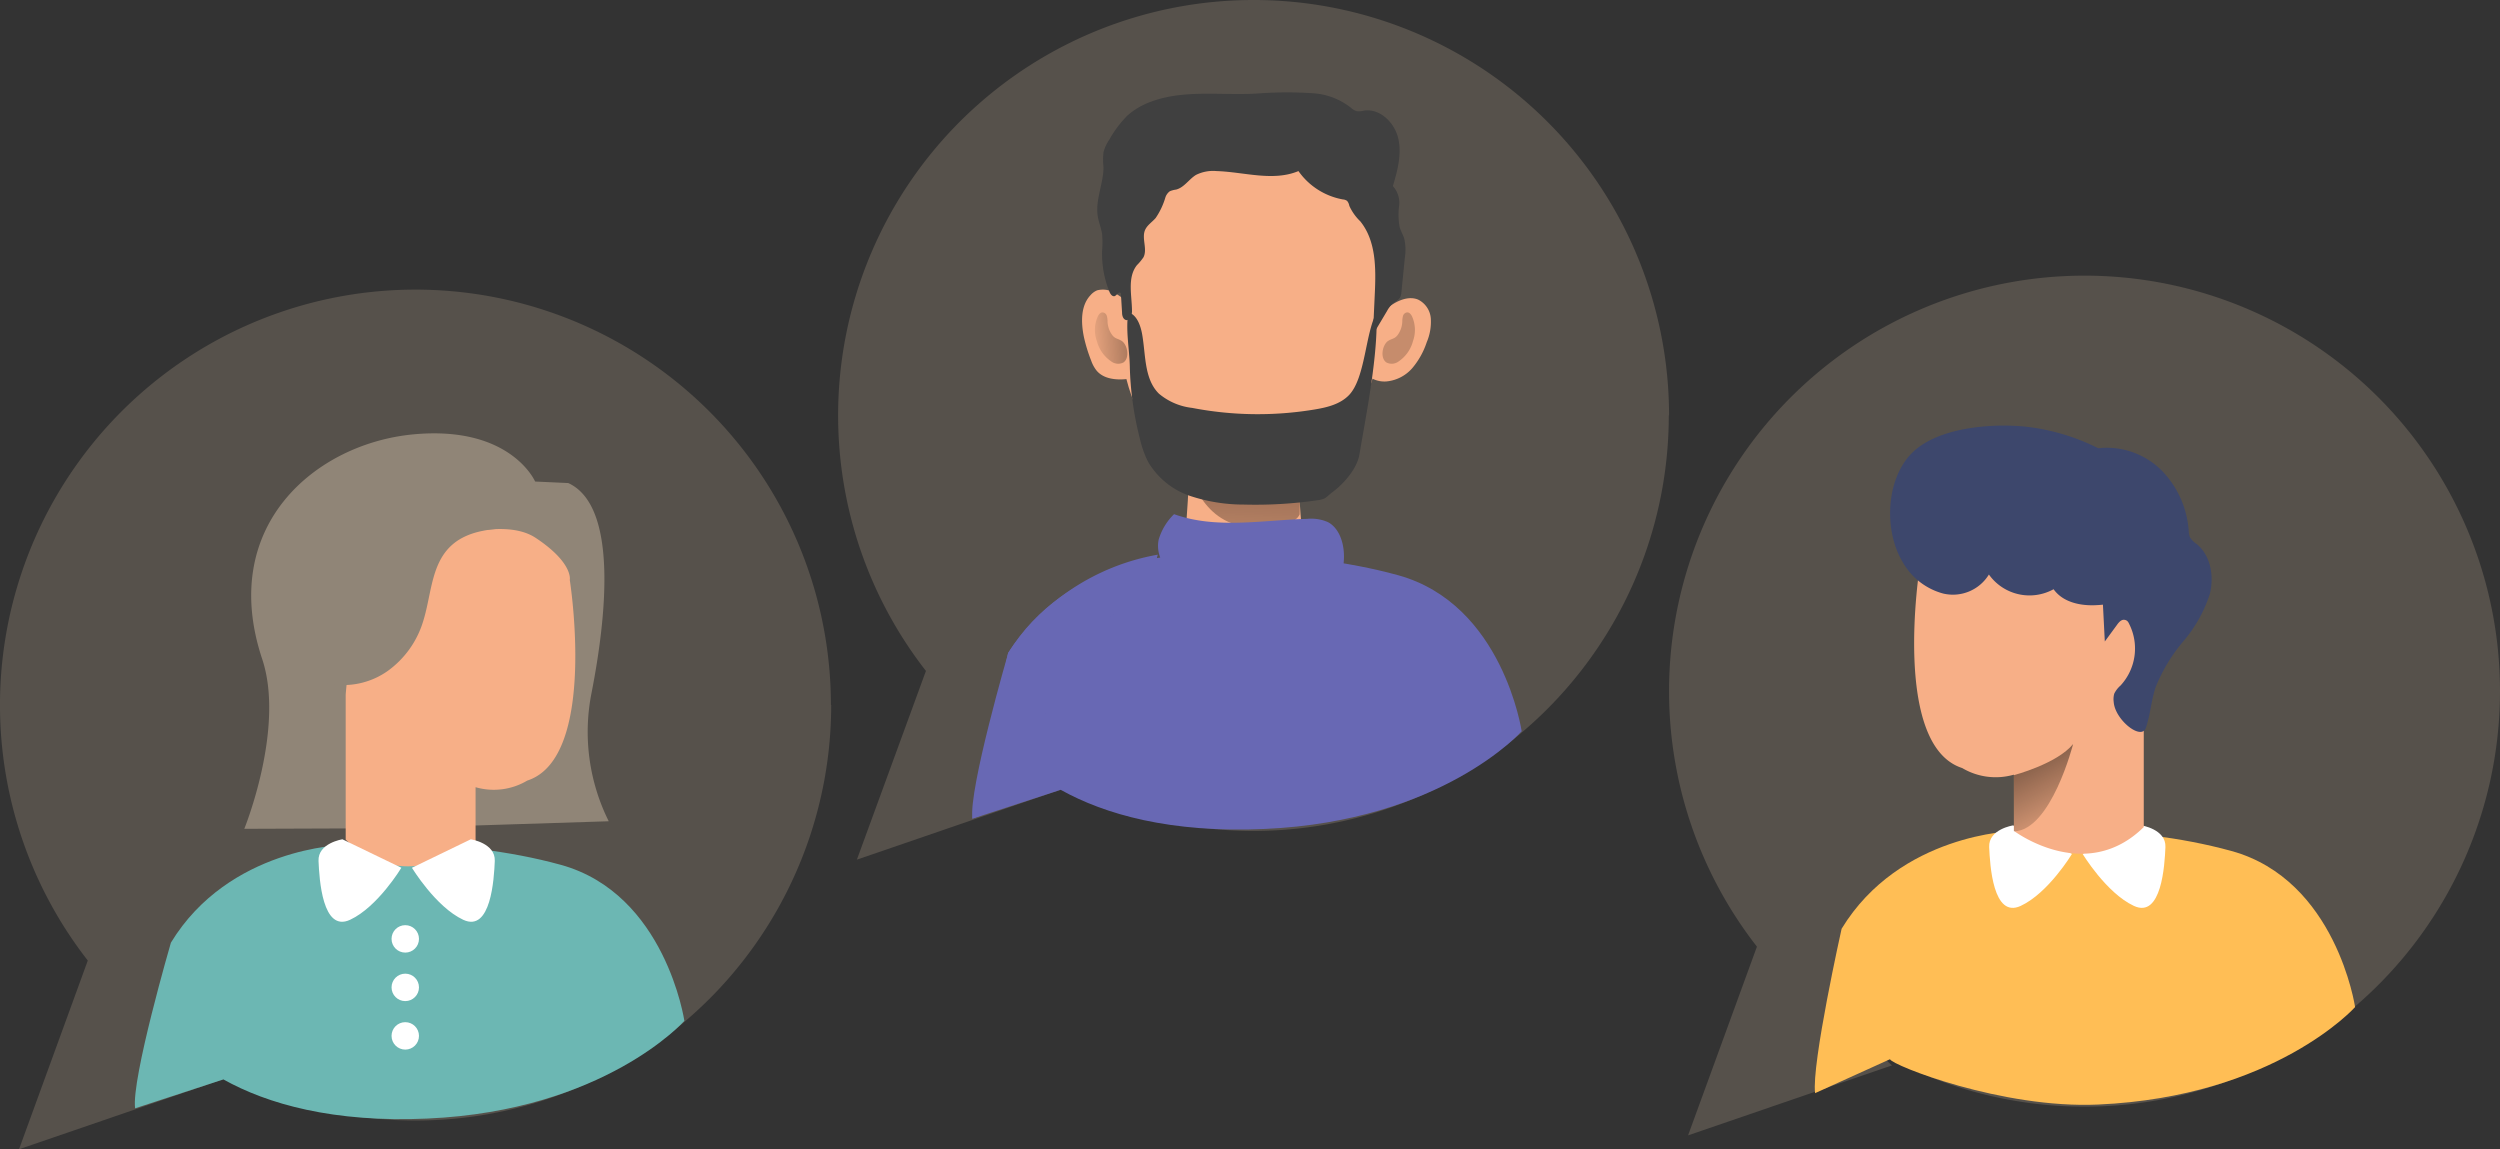
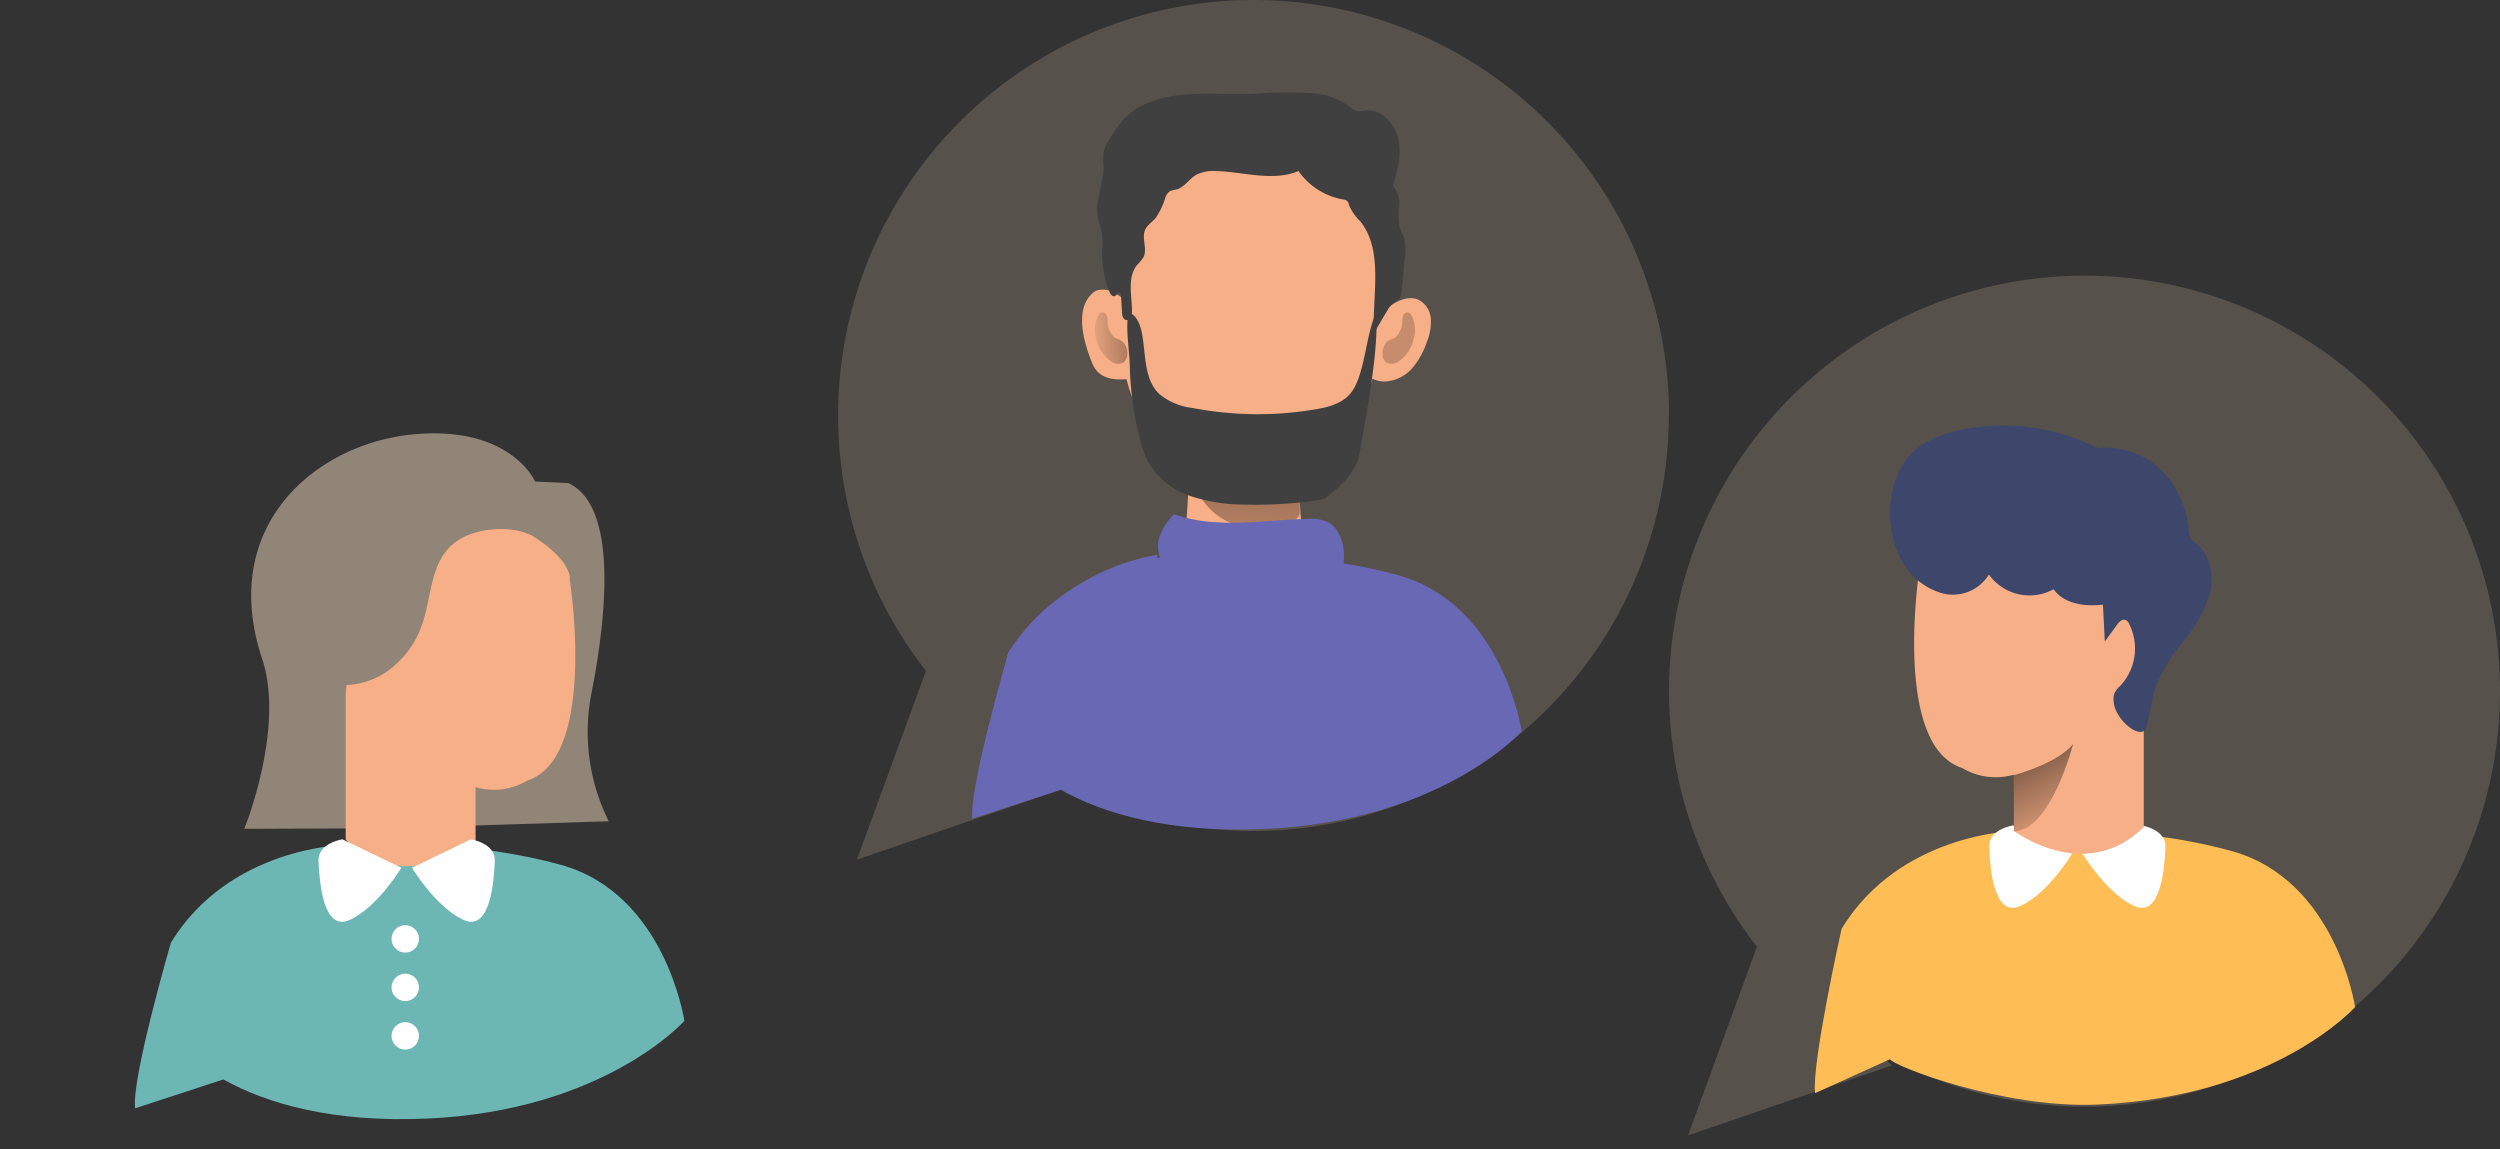
<svg xmlns="http://www.w3.org/2000/svg" xmlns:xlink="http://www.w3.org/1999/xlink" width="517.406" height="237.853" viewBox="0 0 517.406 237.853">
  <rect x="0" y="0" width="517.406" height="237.853" fill="#333333" stroke="none" />
  <defs>
    <linearGradient id="linear-gradient" x1="0.758" y1="1.206" x2="-0.075" y2="-1.074" gradientUnits="objectBoundingBox">
      <stop offset="0" stop-opacity="0" />
      <stop offset="0.99" />
    </linearGradient>
    <linearGradient id="linear-gradient-2" x1="-170.706" y1="1.208" x2="-171.539" y2="-1.07" xlink:href="#linear-gradient" />
    <linearGradient id="linear-gradient-3" x1="0.405" y1="2.406" x2="0.66" y2="-2.818" xlink:href="#linear-gradient" />
    <linearGradient id="linear-gradient-4" x1="-0.301" y1="0.573" x2="1.741" y2="0.386" xlink:href="#linear-gradient" />
    <linearGradient id="linear-gradient-5" x1="-334.445" y1="0.573" x2="-332.402" y2="0.386" xlink:href="#linear-gradient" />
  </defs>
  <g id="Group_704" data-name="Group 704" transform="translate(-811.854 -2363.298)">
    <path id="Path_1191" data-name="Path 1191" d="M183.443,201.609a86,86,0,0,1-129.35,74.275l3.511,3.182-42.2,14.482L29.655,254.49a85.987,85.987,0,1,1,153.788-52.881Z" transform="translate(1145.816 2304.729)" fill="#f7ddbc" opacity="0.18" style="isolation: isolate" />
    <path id="Path_1192" data-name="Path 1192" d="M74.67,199.513s-23.643.48-35.656,20.214c0,0-6.267,28.045-5.486,34.024l15.5-7.022c.466,1.275,23.231,10.272,43.076,9.38,36.6-1.632,53.183-20.173,53.183-20.173s-3.881-26.317-25.577-32.3S74.67,199.513,74.67,199.513Z" transform="translate(1153.983 2335.789)" fill="#ffbe55" />
    <path id="Path_1193" data-name="Path 1193" d="M64.732,198.58s-5.115.782-4.951,4.484.782,14.852,6.528,12.178,10.615-10.766,10.615-10.766Z" transform="translate(1163.757 2335.543)" fill="#fff" />
    <path id="Path_1194" data-name="Path 1194" d="M86.058,198.58s5.115.782,4.964,4.484-.8,14.852-6.528,12.178S73.88,204.477,73.88,204.477Z" transform="translate(1168.995 2335.543)" fill="#fff" />
    <path id="Path_1195" data-name="Path 1195" d="M49.6,162.5s-5.815,36.795,8.8,41.5a13.563,13.563,0,0,0,10.7,1.371V217s14.77,11.163,26.879-.782V186.276s-1.371-18.308-5.033-16.361c-.837.466-8.228-.3-9.435-13.714,0,0-16.978-7.543-24.836-2.359S49.6,162.5,49.6,162.5Z" transform="translate(1159.553 2318.252)" fill="#f7af87" />
    <path id="Path_1196" data-name="Path 1196" d="M47.367,166.378A13.714,13.714,0,0,0,55.8,173a8.736,8.736,0,0,0,9.476-3.936,10.313,10.313,0,0,0,13.385,3.044c1.947,2.743,5.664,3.5,9,3.291a18.212,18.212,0,0,0,11.492-4.772,13.632,13.632,0,0,0,4.114-11.492c-.727-4.923-4.443-8.887-8.42-11.863a44.392,44.392,0,0,0-21.586-8.763c-7.09-.8-18.418,0-23.849,5.348S43.486,159.85,47.367,166.378Z" transform="translate(1158.207 2313.136)" fill="#3d476c" />
    <path id="Path_1197" data-name="Path 1197" d="M63.51,192.746s8.955-2.359,12.26-6.446c0,0-4.567,17.924-12.26,18.075Z" transform="translate(1165.143 2330.982)" fill="url(#linear-gradient)" />
    <path id="Path_1198" data-name="Path 1198" d="M77.973,169l.645,12.685,2.551-3.483c.384-.535.905-1.111,1.55-1s.8.562,1.015,1a11.287,11.287,0,0,1-1.865,12.6,5.321,5.321,0,0,0-1.3,1.687,4.239,4.239,0,0,0-.11,1.714c.261,3.7,5.719,8.05,6.651,5.362s1.111-5.609,1.988-8.324a34.5,34.5,0,0,1,5.774-9.6,28.622,28.622,0,0,0,5.486-9.806c.905-3.648.192-7.94-2.743-10.34a4.512,4.512,0,0,1-1.371-1.371,3.963,3.963,0,0,1-.261-1.371,19.886,19.886,0,0,0-5.335-12.192A16.1,16.1,0,0,0,78.412,141.6a5.13,5.13,0,0,0-2.222.521,5.486,5.486,0,0,0-2.318,3.8c-1.467,6.857,1.714,13.714,2.907,20.681" transform="translate(1168.852 2314.378)" fill="#3d476c" />
-     <path id="Path_1199" data-name="Path 1199" d="M322.158,201.6a86.014,86.014,0,0,1-129.364,74.275l3.511,3.182-42.239,14.482L168.3,254.485A85.987,85.987,0,1,1,322.1,201.6Z" transform="translate(661.724 2307.609)" fill="#f7ddbc" opacity="0.18" style="isolation: isolate" />
    <path id="Path_1200" data-name="Path 1200" d="M213.6,199.515s-23.643.48-35.656,20.214c0,0-8.228,28.278-7.406,34.285l18.267-5.979c9.106,5.088,22.779,8.983,42.225,8.1,36.671-1.632,53.183-20.214,53.183-20.214s-3.881-26.317-25.577-32.3S213.6,199.515,213.6,199.515Z" transform="translate(669.281 2338.664)" fill="#6cb7b3" />
    <path id="Path_1201" data-name="Path 1201" d="M258.861,191.052c2.976-15.2,5.65-38.646-4.814-43.446l-6.857-.315s-5.033-11.657-25.193-9.764-40.484,18.884-31.3,46.49c4.772,14.317-3.7,35.149-3.7,35.149l29.65-.11,45.777-1.454h0A41.416,41.416,0,0,1,258.861,191.052Z" transform="translate(675.417 2315.666)" fill="#908577" />
    <path id="Path_1202" data-name="Path 1202" d="M248.681,162.306s5.815,36.795-8.8,41.512a13.536,13.536,0,0,1-10.7,1.371v11.643s-14.77,11.163-26.879-.8V186s1.371-18.294,5.033-16.347c.837.453,8.228-.315,9.435-13.714,0,0,16.978-7.556,24.836-2.359S248.681,162.306,248.681,162.306Z" transform="translate(681.099 2321.03)" fill="#f7af87" />
    <path id="Path_1203" data-name="Path 1203" d="M225.22,192.5s-8.955-2.359-12.26-6.446c0,0,4.553,17.924,12.26,18.089Z" transform="translate(685.059 2333.765)" fill="url(#linear-gradient-2)" />
    <path id="Path_1204" data-name="Path 1204" d="M238.1,152.8c-4.539,0-9.476.645-12.672,3.854-3.95,3.963-3.854,10.272-5.582,15.593a19.666,19.666,0,0,1-7.282,10.066,15.908,15.908,0,0,1-12.027,2.647,3.168,3.168,0,0,1-2.181-1.221,3.442,3.442,0,0,1-.288-1.975c.4-7.543,1.289-15.346,5.184-21.805a26.057,26.057,0,0,1,8.75-8.736,17.074,17.074,0,0,1,6.857-2.523c4.8-.549,9.463,1.591,13.81,3.689" transform="translate(679.514 2319.862)" fill="#908577" />
    <path id="Path_1205" data-name="Path 1205" d="M203.152,198.58s-5.115.782-4.951,4.484.782,14.852,6.528,12.178,10.615-10.766,10.615-10.766Z" transform="translate(679.576 2338.419)" fill="#fff" />
    <path id="Path_1206" data-name="Path 1206" d="M224.478,198.58s5.115.782,4.964,4.484-.8,14.852-6.528,12.178S212.3,204.477,212.3,204.477Z" transform="translate(684.814 2338.419)" fill="#fff" />
    <ellipse id="Ellipse_278" data-name="Ellipse 278" cx="2.839" cy="2.839" rx="2.839" ry="2.839" transform="translate(892.89 2554.772)" fill="#fff" />
    <ellipse id="Ellipse_279" data-name="Ellipse 279" cx="2.839" cy="2.839" rx="2.839" ry="2.839" transform="translate(892.89 2564.81)" fill="#fff" />
    <ellipse id="Ellipse_280" data-name="Ellipse 280" cx="2.839" cy="2.839" rx="2.839" ry="2.839" transform="translate(892.89 2574.849)" fill="#fff" />
    <path id="Path_1207" data-name="Path 1207" d="M459.668,201.6a86,86,0,0,1-129.35,74.275l3.5,3.182-42.184,14.482,14.29-39.057a85.987,85.987,0,1,1,153.8-52.881Z" transform="translate(697.563 2247.672)" fill="#f7ddbc" opacity="0.18" style="isolation: isolate" />
    <path id="Path_1208" data-name="Path 1208" d="M351.166,199.515s-23.643.48-35.725,20.214c0,0-8.228,28.278-7.406,34.285l18.267-5.979c9.106,5.088,22.779,8.983,42.239,8.1,36.658-1.632,53.169-20.214,53.169-20.214s-3.881-26.317-25.577-32.3S351.166,199.515,351.166,199.515Z" transform="translate(705.075 2278.725)" fill="#6868b4" />
    <path id="Path_1209" data-name="Path 1209" d="M341.284,186.285s-.3,16.717-1.783,20.132,11.616,13.851,25.028,4.32l.891-4.183s-2.372-11.616-.891-21.75S341.284,186.285,341.284,186.285Z" transform="translate(716.74 2271.823)" fill="#f7af87" />
    <path id="Path_1210" data-name="Path 1210" d="M340.62,187.7s2.345,11.232,12.274,12.013,10.738-2.578,10.738-2.578l.247-14.4Z" transform="translate(717.199 2272.597)" fill="url(#linear-gradient-3)" />
    <path id="Path_1211" data-name="Path 1211" d="M331.69,160.248a4.813,4.813,0,0,0-4-.768,3.648,3.648,0,0,0-1.371,1c-2.084,2.208-1.975,5.691-1.371,8.667a32.061,32.061,0,0,0,1.509,4.9,7.03,7.03,0,0,0,1.111,2.043c1.467,1.769,4.114,2,6.377,1.742a4.293,4.293,0,0,0,3.484-1.784,4.336,4.336,0,0,0,.356-1.494C338.355,168.558,336.943,163.429,331.69,160.248Z" transform="translate(711.235 2263.904)" fill="#f7af87" />
    <path id="Path_1212" data-name="Path 1212" d="M372.907,162.209c1.687-1.179,3.881-2.085,5.773-1.275a4.759,4.759,0,0,1,2.606,3.95,10.8,10.8,0,0,1-.85,4.855,16.1,16.1,0,0,1-3,5.376,8.106,8.106,0,0,1-5.348,2.743,5.486,5.486,0,0,1-5.17-2.743,8.969,8.969,0,0,1-.686-3.812,7.3,7.3,0,0,1,.343-2.99C367.381,166.323,371.179,163.4,372.907,162.209Z" transform="translate(726.698 2264.384)" fill="#f7af87" />
    <path id="Path_1213" data-name="Path 1213" d="M384.457,176.289c-2.139,17.924-12.109,32.68-27.03,32.68s-27.017-14.633-27.017-32.68,9.6-38.4,24.521-38.4S388.818,139.632,384.457,176.289Z" transform="translate(713.407 2255.94)" fill="#f7af87" />
    <path id="Path_1214" data-name="Path 1214" d="M331.744,171.137l.247,4c0,.631.206,1.371.823,1.55s1.22-.933,1.234-1.755c0-3.291-1.029-7.008,1.015-9.6a10.755,10.755,0,0,0,1.372-1.659c.85-1.714-.439-3.895.329-5.65.453-1,1.454-1.618,2.181-2.455a15.083,15.083,0,0,0,2.016-4.265,2.565,2.565,0,0,1,.919-1.275,4.962,4.962,0,0,1,1.289-.343c1.673-.425,2.66-2.139,4.114-3.031a7.912,7.912,0,0,1,4.251-.8c5.719.178,11.671,2.208,16.964,0a14.359,14.359,0,0,0,9.2,5.87,1.674,1.674,0,0,1,.864.3,2.139,2.139,0,0,1,.466,1.029,10.33,10.33,0,0,0,2.276,3.209c3.305,4.114,3.237,9.805,2.99,15.085l-.384,8.379,2.921-4.91A5.832,5.832,0,0,1,388,173.29c.535-.453,1.248-.727,1.577-1.371a2.879,2.879,0,0,0,.233-1.015l.713-7.186a10.046,10.046,0,0,0-.137-3.895c-.247-.8-.686-1.522-.933-2.318a14.072,14.072,0,0,1-.123-4.43,5.157,5.157,0,0,0-1.289-4.114c.96-3.209,1.865-6.61,1.111-9.874s-3.785-6.24-7.09-5.746a4.115,4.115,0,0,1-1.536.11,3.265,3.265,0,0,1-1.166-.7,14.152,14.152,0,0,0-8.05-3.017,81.718,81.718,0,0,0-10.368,0c-7.762.645-15.908-.96-23.163,1.838a14.81,14.81,0,0,0-4.745,2.853,23.039,23.039,0,0,0-3.662,4.9,8.3,8.3,0,0,0-1.221,2.619,13.706,13.706,0,0,0,0,3.1c0,3.442-1.755,6.857-1.179,10.217.206,1.248.713,2.414.891,3.662a20.279,20.279,0,0,1,0,3.415,20.736,20.736,0,0,0,1.481,8.407c.178.453.466.974.96,1.015S331.3,170.6,331.744,171.137Z" transform="translate(712.087 2252.85)" fill="#404040" />
    <path id="Path_1215" data-name="Path 1215" d="M334,188.93a20.925,20.925,0,0,0,1.7,4.786,16.018,16.018,0,0,0,8.653,7.035,35.164,35.164,0,0,0,11.2,1.8,88.96,88.96,0,0,0,15.277-.905c1.81-.261,1.673-.658,3.127-1.742,2.345-1.755,5.033-4.882,5.486-7.776,1.454-8.6,3.881-20.571,3.525-29.293-2.331,4.306-2.3,13.522-5.691,17.06-1.838,1.906-4.581,2.565-7.186,2.99a71.546,71.546,0,0,1-25.289-.343,12.974,12.974,0,0,1-6.857-2.935c-2.962-2.921-2.743-7.625-3.387-11.739-.26-1.81-.96-4.512-2.948-5.115-.6,3.607.219,7.556.3,11.191A66.525,66.525,0,0,0,334,188.93Z" transform="translate(713.77 2265.173)" fill="#404040" />
    <path id="Path_1216" data-name="Path 1216" d="M329.118,164.717a4.508,4.508,0,0,0-.151-1.221,1,1,0,0,0-.891-.727c-.439,0-.754.411-.96.8a6.857,6.857,0,0,0-.206,5.156,7.3,7.3,0,0,0,2.976,4.2,2.386,2.386,0,0,0,2.523.206c1.371-.946.837-3.716-.4-4.484-.754-.466-1.371-.411-1.961-1.234A5.006,5.006,0,0,1,329.118,164.717Z" transform="translate(711.956 2265.181)" opacity="0.5" fill="url(#linear-gradient-4)" />
    <path id="Path_1217" data-name="Path 1217" d="M374,164.717a4.513,4.513,0,0,1,.151-1.221,1,1,0,0,1,.891-.727c.439,0,.754.411.96.8a6.857,6.857,0,0,1,.206,5.156,7.3,7.3,0,0,1-2.976,4.2,2.386,2.386,0,0,1-2.523.206c-1.372-.946-.823-3.716.4-4.484.754-.466,1.371-.411,1.961-1.234A5.006,5.006,0,0,0,374,164.717Z" transform="translate(728.075 2265.181)" opacity="0.2" fill="url(#linear-gradient-5)" />
    <path id="Path_1218" data-name="Path 1218" d="M371.275,194.907a8.516,8.516,0,0,0-4.388-.713c-9.257.247-18.829,2.167-27.538-.974a12.15,12.15,0,0,0-3.182,5.253c-.891,4.21,2.661,8.119,6.5,10.039,6.487,3.264,14.084,3.2,21.325,2.743,2.839-.165,5.911-.453,8.023-2.372C375.376,205.892,375.554,197.307,371.275,194.907Z" transform="translate(715.493 2276.49)" fill="#6868b4" />
    <path id="Path_1219" data-name="Path 1219" d="M346.4,199.33s-2.99,7.145,11.917,7.447c0,0-14.907.3-19.076,3.579s-14.605,8.338-15.195,14.907-4.183,24.137-4.183,24.137L308,253.953l7.406-34.285A46.833,46.833,0,0,1,346.4,199.33Z" transform="translate(705.084 2278.76)" fill="#6868b4" />
  </g>
</svg>